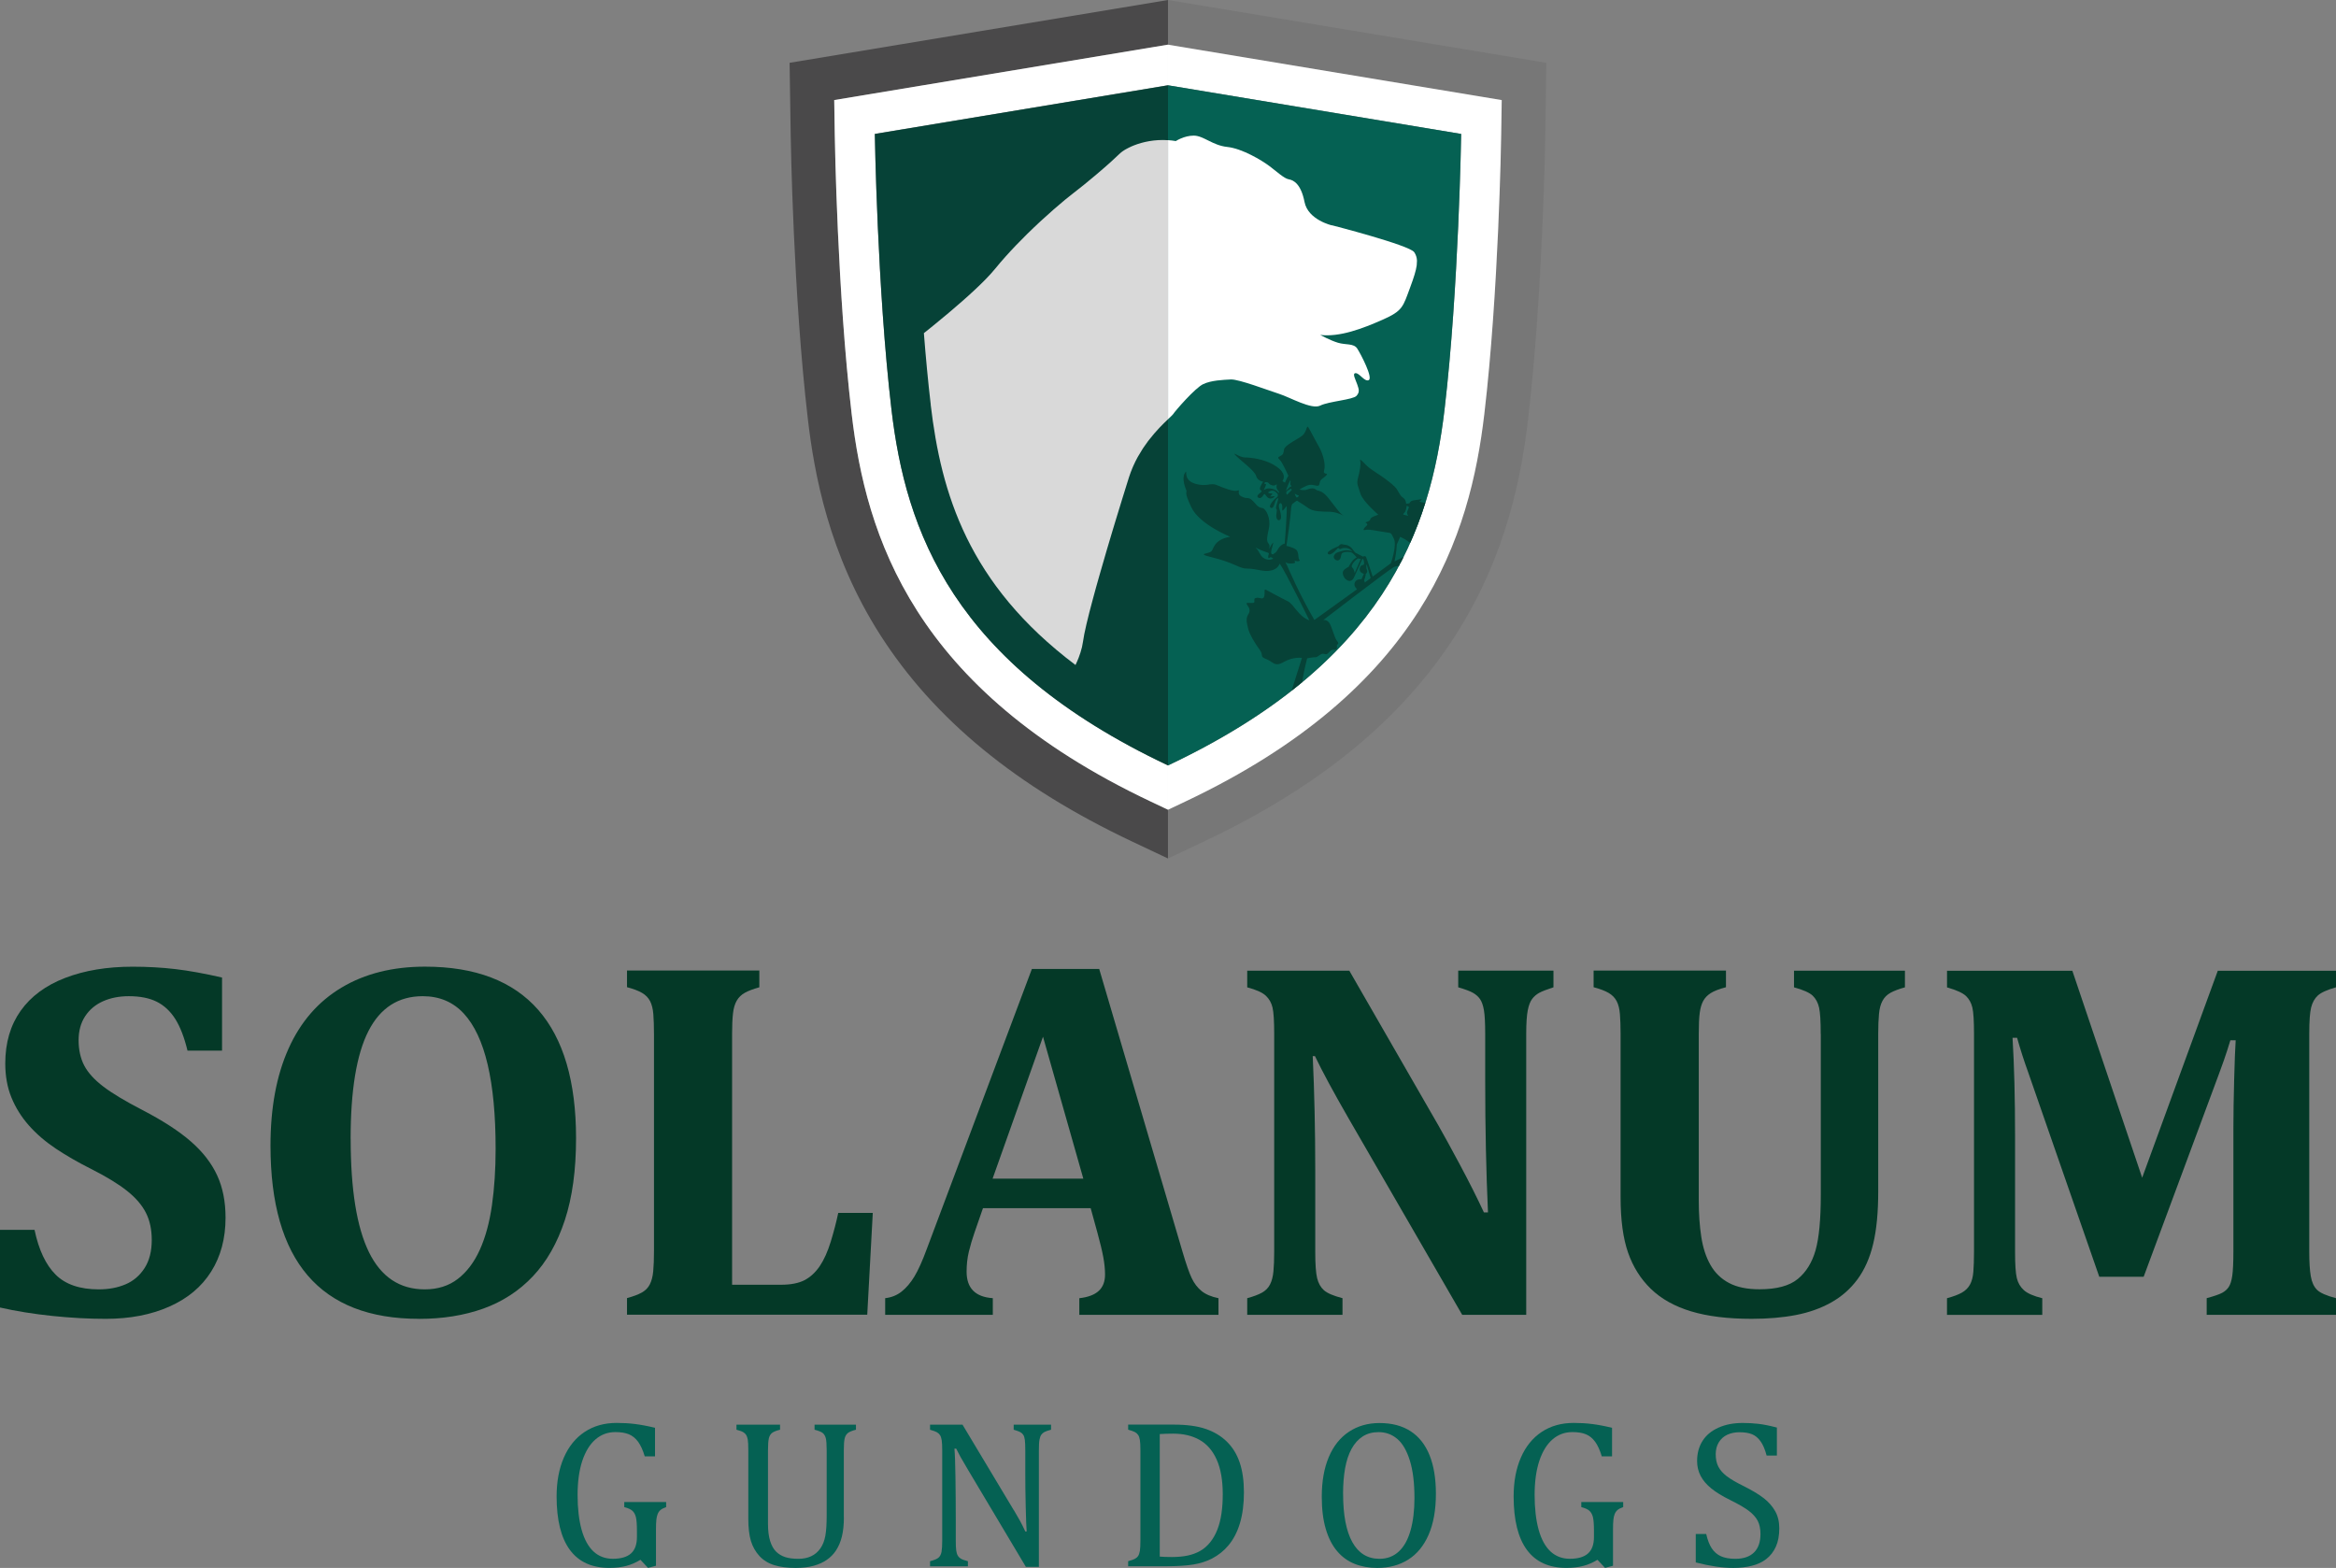
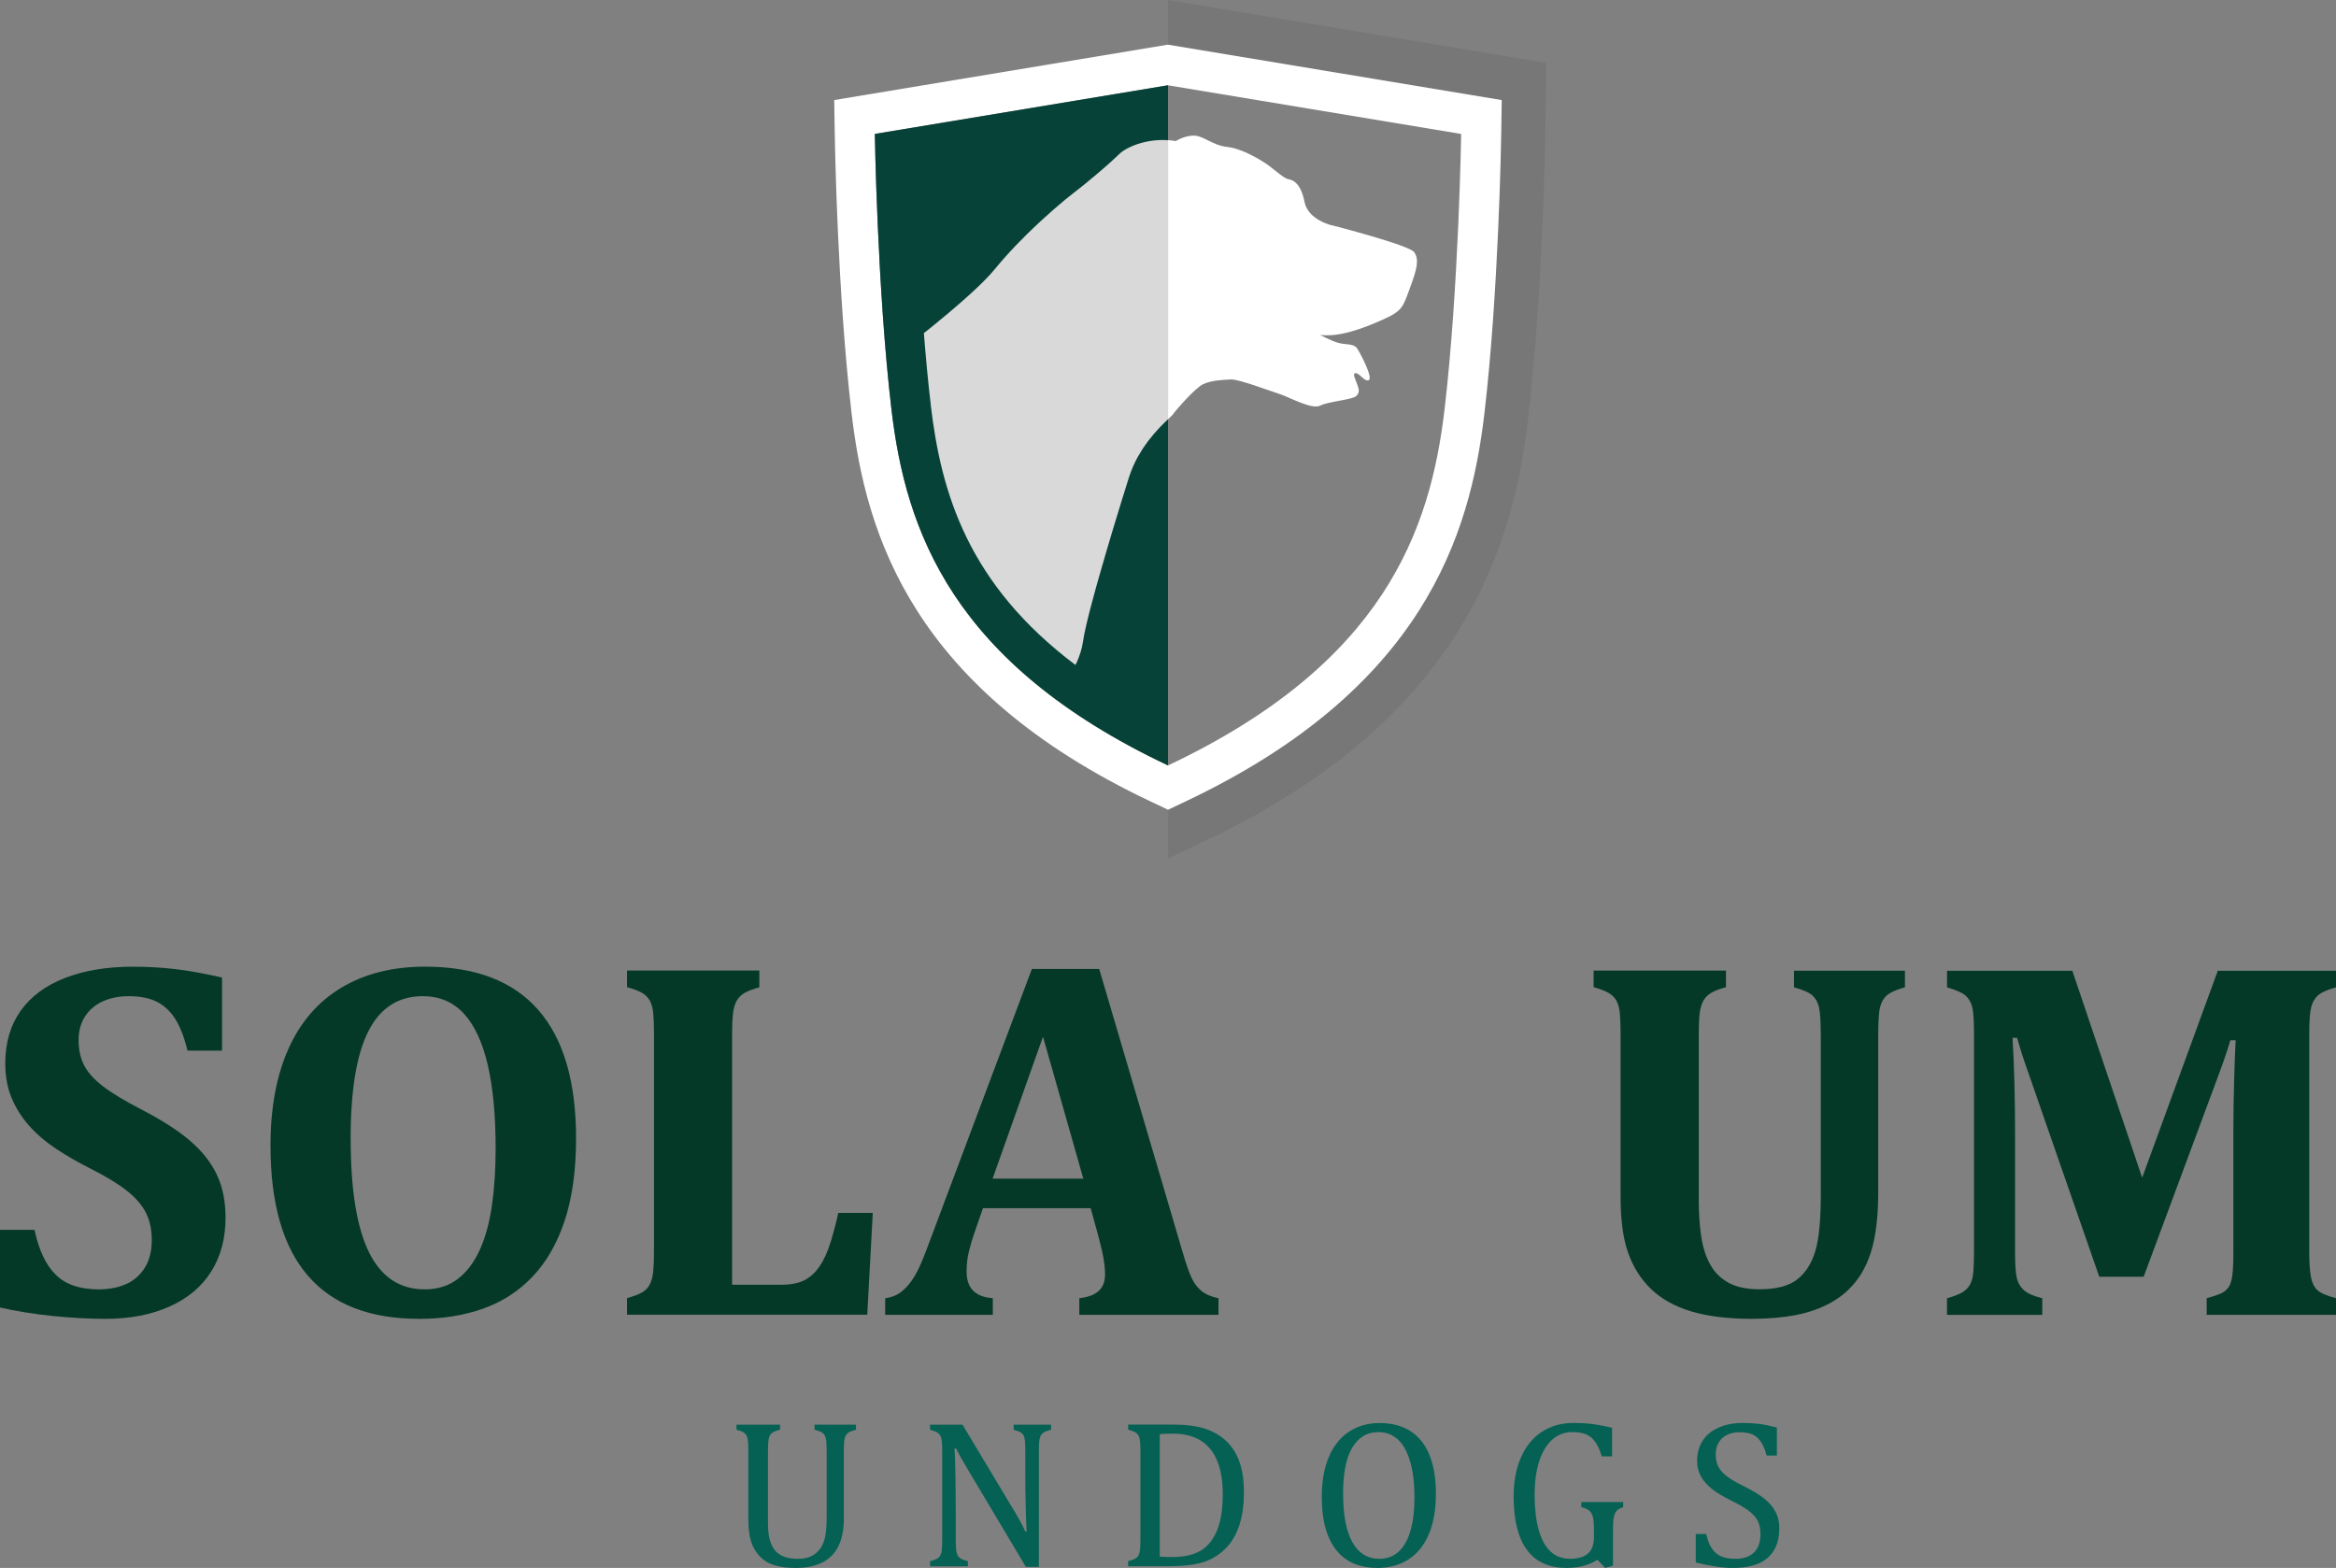
<svg xmlns="http://www.w3.org/2000/svg" id="Laag_1" data-name="Laag 1" viewBox="0 0 612.2 410.89">
  <rect x="0" y="0" width="612.2" height="410.89" fill="#808080" stroke="none" />
  <defs>
    <style>
      .cls-1 {
        fill: #d9d9d9;
      }

      .cls-1, .cls-2, .cls-3, .cls-4, .cls-5, .cls-6, .cls-7 {
        stroke-width: 0px;
      }

      .cls-2 {
        fill: #043927;
      }

      .cls-3 {
        fill: #064237;
      }

      .cls-4 {
        fill: #4a494a;
      }

      .cls-5 {
        fill: #056153;
      }

      .cls-6 {
        fill: #fff;
      }

      .cls-7 {
        fill: #777;
      }
    </style>
  </defs>
-   <path class="cls-4" d="M301.62,210.08c-62.38-29.48-74.68-69.77-78.42-101.58-3.75-31.89-4.4-71.56-4.43-73.23l-.14-9.04,87.47-14.52V0l-99.17,16.46.29,18.98c.03,1.7.68,41.91,4.5,74.4,1.66,14.14,5.44,35.39,18.96,56.54,14.15,22.13,35.74,39.84,65.99,54.14l9.42,4.45v-12.77l-4.48-2.12Z" />
  <path class="cls-6" d="M218.77,35.26c.03,1.67.67,41.34,4.43,73.23,3.74,31.81,16.04,72.11,78.42,101.58l4.48,2.12v-11.61c-56.61-26.75-68.74-61.59-72.48-93.32-3.73-31.73-4.35-72.17-4.35-72.17l76.83-12.75v-10.64l-87.47,14.52.14,9.04Z" />
  <path class="cls-3" d="M229.27,35.1s.62,40.44,4.35,72.17c3.73,31.73,15.86,66.57,72.48,93.32V22.35l-76.83,12.75Z" />
  <path class="cls-7" d="M315.52,220.52c30.26-14.3,51.84-32.01,65.99-54.14,13.52-21.15,17.3-42.39,18.96-56.54,3.83-32.58,4.48-72.71,4.5-74.4l.29-18.98L306.1,0h0v11.71h0s87.47,14.52,87.47,14.52l-.14,9.04c-.03,1.67-.67,41.34-4.42,73.23-3.74,31.81-16.04,72.11-78.42,101.58l-4.48,2.12h0s0,12.77,0,12.77h0s9.42-4.45,9.42-4.45Z" />
  <path class="cls-6" d="M382.93,35.1s-.62,40.44-4.35,72.17c-3.73,31.73-15.86,66.57-72.48,93.32v11.61h0s4.48-2.12,4.48-2.12c62.38-29.48,74.67-69.77,78.42-101.58,3.75-31.89,4.4-71.56,4.42-73.23l.14-9.04-87.47-14.52h0v10.64l76.83,12.75Z" />
-   <path class="cls-5" d="M378.58,107.27c3.73-31.73,4.35-72.17,4.35-72.17l-76.83-12.75v178.24c56.61-26.75,68.74-61.59,72.48-93.32Z" />
  <path class="cls-6" d="M349.04,59.06s-6.24-1.43-7.16-6.13c-.92-4.7-2.86-5.73-4.09-5.93-1.23-.2-3.07-1.94-5.11-3.48-2.04-1.53-7.16-4.6-11.04-5.01-3.89-.41-6.24-2.97-8.79-2.97s-4.7,1.43-4.7,1.43c-.69-.12-1.37-.19-2.04-.24v73.12s0,0,0,0c.72-.68,1.22-1.13,1.33-1.31.51-.82,5.73-6.85,7.87-7.87,2.15-1.02,5.21-1.12,7.26-1.23,2.04-.1,9.82,2.86,12.68,3.78,2.86.92,8.49,4.19,10.74,3.07s8.59-1.53,9.51-2.56c.92-1.02.61-1.74.2-2.97-.41-1.23-1.43-2.97-.41-2.97s2.29,2.27,3.38,1.84c1.28-.5-2.05-6.85-2.97-8.28-.92-1.43-3.01-.91-5.05-1.53-2.05-.61-4.66-2.05-4.66-2.05,5.11.61,11.04-1.64,16.36-3.99,5.32-2.35,5.32-3.37,7.26-8.59.93-2.5,1.48-4.27,1.67-5.64.02-.42.05-.84.07-1.26-.04-.85-.28-1.54-.72-2.2-1.23-1.84-21.57-7.06-21.57-7.06Z" />
  <path class="cls-1" d="M243.91,106.06c2.72,23.12,9.75,46.99,37.95,68.21.28-.61.56-1.22.8-1.84.37-.96.68-1.92.9-2.86.11-.47.19-.94.26-1.4.29-2.2,1.27-6.3,2.59-11.18.26-.98.54-1.98.82-3.01s.58-2.08.89-3.15c.61-2.13,1.24-4.32,1.88-6.5.48-1.63.96-3.26,1.44-4.84.32-1.06.63-2.1.94-3.11.62-2.03,1.21-3.96,1.75-5.71.14-.44.27-.87.4-1.28.26-.83.5-1.62.73-2.35.23-.73.44-1.4.63-2.01.27-.84.58-1.65.91-2.44.08-.18.15-.37.24-.55.33-.75.69-1.48,1.07-2.17.06-.1.12-.2.18-.31.34-.61.7-1.2,1.06-1.76.1-.16.2-.32.3-.47.4-.6.81-1.18,1.23-1.73.1-.13.2-.25.3-.38.35-.46.71-.89,1.06-1.3.09-.11.19-.23.28-.34.41-.47.8-.91,1.19-1.32.1-.1.19-.2.28-.3.35-.36.68-.71,1-1.02.04-.04.07-.07.11-.11.38-.37.71-.69,1.02-.98,0,0,0,0,0,0V36.74h0c-3.45-.24-6.55.43-8.89,1.34-.02,0-.03.01-.05.02-.22.09-.44.18-.65.27-.05.02-.1.04-.15.07-.18.08-.36.16-.53.25-.07.04-.14.07-.21.11-.15.07-.29.15-.42.22-.08.05-.17.09-.25.14-.11.07-.23.13-.33.2-.09.06-.18.11-.26.17-.08.06-.17.11-.25.17-.1.07-.19.14-.27.21-.05.04-.11.09-.16.13-.13.11-.25.22-.36.32-.43.43-1.12,1.08-1.98,1.85-.43.39-.9.81-1.4,1.25-.75.66-1.58,1.38-2.43,2.1-1.14.97-2.34,1.97-3.51,2.91-.88.71-1.74,1.39-2.54,2-2.68,2.04-7.44,6.09-12.29,10.85-1.94,1.91-3.89,3.93-5.72,5.98-.92,1.03-1.81,2.07-2.65,3.1-1.31,1.61-3.15,3.49-5.27,5.47-2.12,1.99-4.51,4.08-6.92,6.11-1.21,1.02-2.42,2.02-3.6,2.98-.59.48-1.18.96-1.75,1.42-.39.32-.77.62-1.16.92.5,6.35,1.09,12.71,1.8,18.73Z" />
  <g>
    <path class="cls-2" d="M9.05,322.29c1.1,5.24,2.94,9.15,5.52,11.73s6.35,3.87,11.33,3.87c2.6,0,4.93-.44,7-1.32,2.07-.88,3.73-2.3,4.99-4.26,1.26-1.96,1.88-4.41,1.88-7.37,0-2.73-.51-5.1-1.52-7.1-1.01-2-2.64-3.91-4.89-5.71s-5.37-3.72-9.38-5.75c-3.44-1.72-6.54-3.5-9.32-5.35-2.77-1.85-5.14-3.89-7.1-6.11-1.96-2.22-3.48-4.66-4.56-7.3-1.08-2.64-1.62-5.62-1.62-8.92,0-5.42,1.34-10.02,4.03-13.81,2.69-3.79,6.57-6.66,11.66-8.62,5.09-1.96,10.98-2.94,17.67-2.94,3.92,0,7.66.21,11.23.63,3.57.42,7.64,1.16,12.22,2.21v19.16h-9.05c-.84-3.48-1.91-6.24-3.2-8.29-1.3-2.05-2.92-3.56-4.86-4.53-1.94-.97-4.38-1.45-7.33-1.45-2.51,0-4.76.44-6.74,1.32-1.98.88-3.55,2.19-4.69,3.93-1.15,1.74-1.72,3.84-1.72,6.31s.5,4.77,1.49,6.64c.99,1.87,2.65,3.7,4.99,5.48,2.33,1.78,5.73,3.82,10.17,6.11,5.42,2.82,9.68,5.58,12.78,8.29,3.11,2.71,5.39,5.66,6.87,8.85,1.48,3.19,2.21,6.9,2.21,11.13,0,5.42-1.26,10.12-3.77,14.11-2.51,3.99-6.17,7.05-10.97,9.18-4.8,2.14-10.35,3.2-16.65,3.2-4.49,0-9.17-.25-14.04-.76-4.87-.51-9.44-1.24-13.71-2.21v-20.35h9.05Z" />
    <path class="cls-2" d="M109.81,345.61c-12.95,0-22.67-3.79-29.17-11.36-6.5-7.57-9.75-18.92-9.75-34.03,0-9.91,1.57-18.38,4.72-25.4,3.15-7.03,7.78-12.36,13.91-16.02,6.12-3.66,13.41-5.48,21.87-5.48,13.17,0,23.06,3.78,29.67,11.33,6.61,7.55,9.91,18.77,9.91,33.66,0,8.32-.98,15.47-2.94,21.44-1.96,5.97-4.75,10.87-8.36,14.7-3.61,3.83-7.94,6.65-12.98,8.46-5.04,1.81-10.67,2.71-16.88,2.71ZM91.9,298.44c0,13.3,1.6,23.2,4.79,29.7,3.19,6.5,8.07,9.75,14.63,9.75,3.39,0,6.28-.91,8.66-2.74,2.38-1.83,4.3-4.38,5.78-7.66,1.48-3.28,2.53-7.17,3.17-11.66.64-4.49.96-9.43.96-14.8,0-8.76-.69-16.11-2.08-22.03s-3.48-10.39-6.28-13.41c-2.8-3.02-6.38-4.53-10.74-4.53-6.39,0-11.13,3.05-14.24,9.15-3.11,6.1-4.66,15.52-4.66,28.24Z" />
    <path class="cls-2" d="M199,254.37v4.36c-1.59.44-2.84.91-3.77,1.42-.92.51-1.64,1.2-2.15,2.08-.51.88-.84,2.02-.99,3.4-.15,1.39-.23,3.14-.23,5.25v65.8h12.82c2.55,0,4.6-.4,6.14-1.19,1.54-.79,2.87-2.02,4-3.67,1.12-1.65,2.09-3.81,2.91-6.47.81-2.66,1.46-5.16,1.95-7.5h9.05l-1.45,26.69h-62.96v-4.36c1.63-.44,2.92-.92,3.87-1.45.95-.53,1.65-1.24,2.11-2.15.46-.9.76-2.05.89-3.44.13-1.39.2-3.14.2-5.25v-56.89c0-2.07-.06-3.81-.17-5.22-.11-1.41-.4-2.55-.86-3.44-.46-.88-1.17-1.6-2.11-2.15-.95-.55-2.26-1.05-3.93-1.49v-4.36h34.69Z" />
    <path class="cls-2" d="M285.82,316.61h-28.21l-2.18,6.28c-.62,1.76-1.12,3.47-1.52,5.12-.4,1.65-.59,3.4-.59,5.25,0,4.32,2.29,6.63,6.87,6.94v4.36h-28.21v-4.36c1.63-.18,3.06-.75,4.29-1.72,1.23-.97,2.36-2.29,3.37-3.96,1.01-1.67,2.09-4.07,3.24-7.2l27.55-73.4h17.64l21.8,74c.97,3.3,1.78,5.65,2.45,7.04.66,1.39,1.52,2.51,2.58,3.37s2.53,1.49,4.43,1.88v4.36h-36.47v-4.36c2.29-.26,3.99-.9,5.09-1.92,1.1-1.01,1.65-2.44,1.65-4.29,0-1.37-.15-2.88-.46-4.56-.31-1.67-.82-3.79-1.52-6.34l-1.78-6.47ZM260.12,308.88h23.79l-10.57-37.2-13.21,37.2Z" />
-     <path class="cls-2" d="M407.12,254.37v4.36c-1.76.57-3.01,1.06-3.73,1.45-.73.4-1.34.92-1.85,1.59-.51.66-.89,1.66-1.16,3.01-.26,1.34-.4,3.4-.4,6.18v73.6h-16.78l-29.73-51.4c-4.01-6.96-6.96-12.42-8.85-16.39h-.59c.44,9.47.66,19.47.66,30v21.27c0,3.3.17,5.62.5,6.94s.92,2.37,1.78,3.14c.86.77,2.48,1.46,4.86,2.08v4.36h-24.97v-4.36c1.63-.44,2.92-.92,3.87-1.45.95-.53,1.65-1.24,2.11-2.15.46-.9.76-2.04.89-3.4.13-1.36.2-3.08.2-5.15v-57.15c0-3.3-.14-5.58-.43-6.84-.29-1.26-.88-2.3-1.78-3.14-.9-.84-2.52-1.56-4.86-2.18v-4.36h26.76l23.39,40.63c1.45,2.55,3.35,6.01,5.68,10.37,2.33,4.36,4.4,8.48,6.21,12.35h1.06c-.48-10.53-.73-22.02-.73-34.49v-12.29c0-2.86-.11-4.93-.33-6.21-.22-1.28-.56-2.25-1.02-2.91-.46-.66-1.08-1.21-1.85-1.65-.77-.44-2.06-.92-3.87-1.45v-4.36h24.97Z" />
    <path class="cls-2" d="M477.16,270.96c0-3.3-.14-5.6-.43-6.9s-.85-2.35-1.68-3.14c-.84-.79-2.47-1.52-4.89-2.18v-4.36h29.07v4.36c-1.59.44-2.84.91-3.77,1.42-.92.51-1.63,1.21-2.11,2.11-.49.9-.79,2.05-.92,3.44-.13,1.39-.2,3.14-.2,5.25v41.29c0,5.46-.44,10.03-1.32,13.71-.88,3.68-2.25,6.77-4.1,9.28-1.85,2.51-4.15,4.54-6.9,6.08-2.75,1.54-5.85,2.64-9.28,3.3-3.43.66-7.29.99-11.56.99-6.25,0-11.54-.65-15.86-1.95-4.32-1.3-7.83-3.26-10.54-5.88-2.71-2.62-4.71-5.8-6.01-9.55-1.3-3.74-1.95-8.57-1.95-14.47v-42.75c0-2.07-.06-3.81-.17-5.22-.11-1.41-.4-2.55-.86-3.44-.46-.88-1.17-1.6-2.11-2.15-.95-.55-2.26-1.05-3.93-1.49v-4.36h34.69v4.36c-1.81.48-3.14,1-4,1.55-.86.55-1.51,1.22-1.95,2.02s-.75,1.83-.92,3.11c-.18,1.28-.26,3.15-.26,5.62v43.61c0,3.48.22,6.65.66,9.51.44,2.86,1.24,5.32,2.41,7.37,1.17,2.05,2.78,3.62,4.86,4.72,2.07,1.1,4.73,1.65,7.99,1.65,4.49,0,7.84-.9,10.04-2.71,2.2-1.81,3.75-4.33,4.66-7.56s1.36-8.07,1.36-14.5v-42.15Z" />
    <path class="cls-2" d="M612.2,258.73c-2.33.66-3.92,1.38-4.76,2.15-.84.77-1.42,1.81-1.75,3.11-.33,1.3-.5,3.6-.5,6.9v57.15c0,2.69.13,4.81.4,6.38.26,1.56.8,2.75,1.62,3.57.81.82,2.48,1.55,4.99,2.21v4.36h-33.89v-4.36c1.94-.53,3.28-.99,4.03-1.39.75-.4,1.33-.91,1.75-1.55.42-.64.73-1.61.92-2.91s.3-3.45.3-6.44v-32.37c0-3.57.07-7.77.2-12.62.13-4.84.26-8.28.4-10.31h-1.39c-.53,1.76-1.09,3.49-1.68,5.19-.59,1.7-1.71,4.72-3.34,9.09l-17.71,47.7h-11.63l-18.63-53.58c-1.1-3.04-2.07-6.06-2.91-9.05h-1.19c.44,7.27.66,15.86.66,25.77v30.39c0,3.26.15,5.53.46,6.81.31,1.28.92,2.33,1.85,3.17.92.84,2.53,1.54,4.82,2.11v4.36h-24.97v-4.36c1.63-.44,2.92-.92,3.87-1.45.95-.53,1.66-1.23,2.15-2.11.48-.88.78-2,.89-3.37.11-1.37.17-3.11.17-5.22v-57.15c0-3.35-.14-5.64-.43-6.87-.29-1.23-.85-2.25-1.68-3.04-.84-.79-2.49-1.54-4.96-2.25v-4.36h32.84l18.3,54.24,19.82-54.24h30.99v4.36Z" />
  </g>
  <g>
-     <path class="cls-5" d="M171.95,410.31l-2.12.57-1.99-2.12c-1.18.72-2.41,1.26-3.7,1.6-1.29.34-2.76.52-4.43.52-4.59,0-8.04-1.57-10.36-4.72-2.32-3.14-3.48-7.82-3.48-14.02,0-3.86.63-7.25,1.9-10.17s3.09-5.16,5.46-6.73c2.37-1.57,5.17-2.35,8.37-2.35,1.69,0,3.31.09,4.87.29s3.29.52,5.19.99v7.48h-2.69c-.49-1.63-1.07-2.9-1.74-3.82-.67-.92-1.47-1.57-2.41-1.96s-2.12-.58-3.55-.58c-1.98,0-3.71.63-5.19,1.9s-2.64,3.14-3.47,5.61c-.82,2.47-1.24,5.46-1.24,8.96s.35,6.59,1.05,9.11c.7,2.52,1.74,4.42,3.11,5.7,1.38,1.28,3.07,1.92,5.08,1.92,2.14,0,3.72-.47,4.76-1.4s1.55-2.37,1.55-4.31v-1.63c0-1.63-.09-2.81-.26-3.53-.17-.72-.48-1.29-.91-1.69-.43-.4-1.15-.72-2.15-.98v-1.33h10.98v1.33c-.65.22-1.14.47-1.47.75-.33.28-.58.63-.75,1.05-.17.42-.29.93-.35,1.54-.06.61-.1,1.47-.1,2.6v9.43Z" />
    <path class="cls-5" d="M221.16,397.62c0,1.98-.18,3.68-.54,5.11-.34,1.36-.86,2.57-1.55,3.62-.63.94-1.42,1.75-2.37,2.41-.94.66-2.08,1.18-3.43,1.56-1.34.38-2.92.57-4.73.57-2.19,0-4.07-.24-5.64-.73-1.57-.49-2.86-1.29-3.89-2.41-1.02-1.12-1.76-2.43-2.22-3.94-.45-1.51-.68-3.44-.68-5.78v-17.89c0-1.41-.05-2.37-.14-2.87-.09-.5-.22-.89-.39-1.18-.17-.29-.42-.54-.75-.75s-.93-.43-1.82-.67v-1.33h11.42v1.33c-1.02.25-1.72.54-2.12.86s-.67.79-.82,1.43c-.15.63-.22,1.7-.22,3.18v19.25c0,1.76.19,3.24.56,4.43.37,1.2.89,2.13,1.56,2.79.67.66,1.47,1.14,2.39,1.44.92.3,2.08.45,3.45.45,1.27,0,2.38-.22,3.34-.67.96-.44,1.76-1.12,2.41-2.03.64-.91,1.08-2.02,1.32-3.34s.35-3.1.35-5.33v-16.99c0-1.58-.08-2.66-.23-3.24-.15-.58-.41-1.02-.76-1.33-.35-.31-1.08-.61-2.19-.9v-1.33h10.85v1.33c-1.05.27-1.77.57-2.16.9-.39.33-.66.8-.8,1.41-.15.62-.22,1.67-.22,3.15v17.48Z" />
    <path class="cls-5" d="M265.7,395.74c.65,1.09,1.2,2.04,1.64,2.85.44.82.9,1.73,1.37,2.75h.35c-.09-1.11-.17-3.3-.25-6.59s-.11-6.26-.11-8.9v-5.71c0-1.25-.04-2.17-.11-2.75-.07-.58-.2-1.02-.39-1.33-.19-.31-.45-.56-.79-.75-.34-.19-.92-.4-1.75-.64v-1.33h9.79v1.33c-.82.22-1.39.42-1.73.6-.34.18-.61.42-.82.71-.21.29-.37.73-.48,1.3-.11.58-.16,1.53-.16,2.86v30.48h-3.4l-15.14-25.39c-.94-1.58-1.61-2.73-2.01-3.45-.4-.72-.77-1.44-1.12-2.15h-.46c.13,1.4.22,3.92.27,7.57.05,3.65.08,7.29.08,10.92v5.55c0,1.21.04,2.1.12,2.66.08.56.22,1.01.41,1.33s.47.6.84.82c.37.22.97.43,1.81.65v1.33h-9.92v-1.33c1.12-.29,1.88-.61,2.26-.97.38-.35.63-.86.75-1.51.12-.65.18-1.65.18-2.99v-23.52c0-1.25-.05-2.16-.14-2.73-.09-.57-.24-1.02-.45-1.33-.21-.32-.49-.57-.83-.76-.34-.19-.93-.4-1.77-.64v-1.33h8.51l13.43,22.4Z" />
    <path class="cls-5" d="M295.66,410.45v-1.33c.83-.22,1.43-.43,1.79-.63.36-.2.64-.45.84-.76.2-.31.34-.75.44-1.33s.14-1.5.14-2.75v-23.52c0-1.27-.04-2.19-.14-2.76-.09-.57-.24-1.01-.45-1.32-.21-.31-.49-.56-.83-.75-.34-.19-.94-.4-1.79-.64v-1.33h11.91c3.43,0,6.23.38,8.42,1.13,2.18.75,4.03,1.86,5.53,3.33,1.5,1.47,2.63,3.29,3.37,5.48.74,2.18,1.11,4.79,1.11,7.82s-.35,5.76-1.05,8.09c-.7,2.33-1.72,4.28-3.06,5.86-1.16,1.38-2.58,2.51-4.27,3.4-1.4.72-3.01,1.24-4.84,1.55-1.83.31-4.26.46-7.29.46h-9.84ZM303.95,407.92c.72.07,1.79.11,3.21.11,1.52,0,2.88-.13,4.08-.38,1.2-.25,2.28-.65,3.26-1.2.98-.54,1.86-1.3,2.64-2.27s1.41-2.08,1.9-3.34c.49-1.26.85-2.66,1.07-4.2.23-1.54.34-3.23.34-5.06,0-3.68-.53-6.7-1.59-9.07s-2.56-4.09-4.49-5.18c-1.93-1.09-4.24-1.63-6.92-1.63-1.23,0-2.4.04-3.51.11v32.11Z" />
    <path class="cls-5" d="M360.94,410.89c-2.17,0-4.16-.36-5.94-1.07-1.79-.72-3.32-1.83-4.59-3.34-1.28-1.51-2.27-3.45-2.96-5.8-.7-2.36-1.05-5.17-1.05-8.46,0-4.04.62-7.51,1.85-10.41,1.23-2.9,3-5.11,5.29-6.62s4.95-2.27,7.98-2.27c3.23,0,5.94.71,8.14,2.13,2.2,1.42,3.86,3.52,4.98,6.28,1.11,2.76,1.67,6.13,1.67,10.1,0,4.24-.63,7.82-1.9,10.74-1.27,2.92-3.06,5.1-5.37,6.55-2.31,1.45-5.01,2.17-8.09,2.17ZM351.99,391.45c0,5.57.81,9.8,2.43,12.7,1.62,2.9,3.99,4.35,7.11,4.35,1.98,0,3.65-.63,5.03-1.89,1.38-1.26,2.41-3.1,3.1-5.53.69-2.43,1.03-5.27,1.03-8.51,0-3.95-.4-7.23-1.21-9.83-.81-2.6-1.91-4.49-3.3-5.67-1.4-1.18-3.02-1.77-4.87-1.77-1.63,0-3.03.38-4.2,1.14-1.17.76-2.14,1.84-2.91,3.25-.77,1.41-1.33,3.1-1.69,5.1-.35,1.99-.53,4.21-.53,6.66Z" />
    <path class="cls-5" d="M422.76,410.31l-2.12.57-1.99-2.12c-1.18.72-2.41,1.26-3.7,1.6-1.29.34-2.76.52-4.43.52-4.59,0-8.04-1.57-10.36-4.72-2.32-3.14-3.48-7.82-3.48-14.02,0-3.86.63-7.25,1.9-10.17s3.09-5.16,5.46-6.73c2.37-1.57,5.17-2.35,8.37-2.35,1.69,0,3.31.09,4.87.29s3.29.52,5.19.99v7.48h-2.69c-.49-1.63-1.07-2.9-1.74-3.82-.67-.92-1.47-1.57-2.41-1.96s-2.12-.58-3.55-.58c-1.98,0-3.71.63-5.19,1.9s-2.64,3.14-3.47,5.61c-.82,2.47-1.24,5.46-1.24,8.96s.35,6.59,1.05,9.11c.7,2.52,1.74,4.42,3.11,5.7,1.38,1.28,3.07,1.92,5.08,1.92,2.14,0,3.72-.47,4.76-1.4s1.55-2.37,1.55-4.31v-1.63c0-1.63-.09-2.81-.26-3.53-.17-.72-.48-1.29-.91-1.69-.43-.4-1.15-.72-2.15-.98v-1.33h10.98v1.33c-.65.22-1.14.47-1.47.75-.33.28-.58.63-.75,1.05-.17.42-.29.93-.35,1.54-.06.61-.1,1.47-.1,2.6v9.43Z" />
    <path class="cls-5" d="M447.15,402c.36,1.59.85,2.85,1.47,3.78.62.92,1.41,1.61,2.39,2.05.98.44,2.24.67,3.78.67,2.12,0,3.75-.55,4.88-1.66,1.13-1.11,1.7-2.72,1.7-4.84,0-1.36-.24-2.5-.71-3.43-.47-.92-1.24-1.79-2.31-2.61-1.07-.82-2.7-1.77-4.89-2.85-2.12-1.05-3.8-2.08-5.03-3.09-1.23-1.01-2.15-2.1-2.76-3.28-.61-1.18-.91-2.46-.91-3.86,0-2.03.48-3.79,1.43-5.29.95-1.5,2.35-2.65,4.19-3.47s3.95-1.22,6.32-1.22c1.38,0,2.72.07,4.04.22,1.31.14,2.96.47,4.93.98v7.34h-2.69c-.42-1.59-.94-2.84-1.58-3.72-.63-.89-1.38-1.51-2.23-1.86-.85-.35-1.96-.53-3.32-.53-1.18,0-2.23.22-3.17.65s-1.67,1.09-2.22,1.97c-.54.88-.82,1.93-.82,3.14,0,1.29.23,2.38.69,3.26.46.89,1.18,1.71,2.16,2.47.98.76,2.43,1.61,4.35,2.56,2.32,1.16,4.12,2.24,5.4,3.24,1.28,1,2.27,2.13,2.99,3.41.72,1.28,1.07,2.77,1.07,4.47,0,1.9-.3,3.51-.9,4.83-.6,1.31-1.43,2.38-2.49,3.21-1.06.83-2.33,1.42-3.81,1.79s-3.09.56-4.85.56c-2.85,0-6.13-.48-9.84-1.44v-7.45h2.72Z" />
  </g>
-   <path class="cls-3" d="M366.39,147.93l.6-.32c.29-.56.58-1.13.86-1.69l-2.38,1.22c.57-2.68.58-4.4.58-4.4l.9-2.07s1.63.79,2.08,1.21c.12.11.33.23.56.35,1.55-3.48,2.85-6.98,3.95-10.47-.08-.01-.15-.02-.2-.02-.38,0-1.52-.28-1.32-.36.2-.08.72-.51.51-.54s-.89.16-1.92.26c-1.03.1-1.22.78-1.22.78l-.89.16s-.01-1.1-.78-1.6c-.77-.5-1.03-1.27-1.62-2.19-.59-.92-1.8-1.78-3.07-2.77-1.27-.99-3.84-2.39-5.01-3.61-1.17-1.22-1.74-1.8-1.54-1,.2.8-.11,2.64-.58,4.35s.06,2.11.62,4.11,4.7,5.56,4.7,5.56c0,0-2.02.6-2.08,1.12-.06.52-.82.74-1.19.85-.38.11.83.36.23.87-.6.5-1.26,1.37-.46,1.17.8-.2,1.26-.11,4.32.41s2.28.06,3.22,1.79c.95,1.73-.76,6.52-.76,6.52l-4.75,3.47s-1.5-4.6-1.73-5.09c-.23-.48-.82-.14-.82-.14l-2.06-1.06-.39-.5c-1.13-1.81-2.44-1.45-2.95-1.67-.51-.22-1.05.53-1.05.53,0,0-3.42,1.3-2.69,2.01.73.7,2.62-1.6,2.62-1.6.69.68.54.02,1.8.02,1.26,0,1.91.89,1.91.89-1.42-.51-2.15-.23-3.15.05-1,.28-1.35.45-1.65,1.14-.3.69.71,1.52,1.34,1.08.63-.44.43-1.35.76-1.75.34-.4,2.18-.59,2.81-.03.64.55,1.05,1.12,1.05,1.12-1.21.51-2.12,2.47-2.12,2.47,0,0-1.15.49-1.45,1.18-.3.69.34,2.23,1.5,2.47,1.16.23,1.47-1.22,1.9-2.08.43-.86,1.6-3.53,1.66-3.67.06-.14.43.14.46,1.08.03.94-.81.09-1.12,1.32-.32,1.23,1.05,1.5,1.05,1.5l-.62,1.43s-1.29-.18-1.74.83.59,1.79.59,1.79l-11.2,8.06c-3.98-6.84-6.73-13.36-7.18-14.33-.46-.97-.59-.92-.11-.65.48.26,2.09.26,2.23-.07.14-.32-.6-.64.18-.41.78.23,1.3-.09.93-.36s-.06-2-.83-2.61c-.77-.61-2.53-.99-2.53-.99,1.07-7.1,1.22-9.95,1.22-9.95,0,0,.15-.98.35-1.05.2-.08,1.1-1,1.29-.81.19.19,1.51.93,2.85,1.9,1.33.97,3.49.92,5.77.98s4.29,1.6,3.12.76c-1.17-.84-3.45-4.53-4.72-5.52-1.27-.99-1.61-.59-2.17-1.06-.56-.47-1.37-.38-2.3-.02-.93.36-1.98.01-1.98.01,0,0,.5-.39,1.8-.97,1.3-.59,2.16-.04,2.86-.01s.49-.88.83-1.39,1.21-.9,1.63-1.48c.42-.58-1.08.08-.67-1.23.41-1.3-.19-4.09-1.4-6.21s-2.35-4.43-2.78-5.06-.39,1.26-1.52,2.19c-1.13.93-4.65,2.52-4.82,3.65s-.22,1.38-1.12,1.81c-.9.43-.13.55.51,1.59.64,1.05,1.76,3.51,1.76,3.51-.34.4-.9,1.8-.9,1.8l-.66-.4c.88-1.42.13-2.91-2.42-4.35-2.55-1.44-5.88-1.86-7.37-1.85-1.49,0-3.7-1.83-2.46-.53,1.24,1.31,5,4,5.34,5.35s1.86,1.52,1.86,1.52c0,0-1.26,1.75-.72,2.15.54.4.36.43-.5,1.15s.35,1.47,1,.6c.65-.87.45-.9,1.15,0,.7.91,1.75.38,2.01.05s-.88,0-1.06-.08.97-.84.34-.78-.98-.26-.98-.26c1.51-1.2,2.14.11,2.41.23.27.12.32.8-.13,1.08-.45.28-2.43,2.3-1.52,2.7.91.4.89-1.64,1.58-2.33.68-.69.25.44-.11,1.76-.36,1.32.33.37.03,1.93-.3,1.57.41,2.21.93,1.78.52-.43.15-1.85-.2-2.94-.35-1.09.22-1.77.59-1.22.37.54.07,1.35.2,1.68.13.33,1.09-1.11,1.09-1.11.29.46-.46,9.84-.46,9.84-1.58.35-1.9,2.08-2.47,2.38-.57.3-.42.58-.92.35-.5-.23.25-2.07.36-2.84.1-.68-.92,1.21-1.16,1.68-.03.06-.05.1-.05.1,0,0,.02-.04.05-.1.13-.27.43-1.03-.07-1.61-.62-.71-.36-1.8.13-4.06.49-2.25-.62-5.1-1.87-5.26-1.25-.16-1.57-1.18-2.61-2.07-1.04-.89-1.04-.13-2.63-.88-1.59-.75-.19-1.95-1.12-1.59-.93.36-3.52-.61-5.37-1.41-1.84-.8-2.62.6-5.9-.44s-1.63-4.17-2.53-2.75c-.89,1.42.09,3.82.37,4.55.29.73-.79.04,1.34,4.48,2.12,4.44,10.14,7.67,10.14,7.67-4.46.79-4.24,3.3-4.98,3.86-.74.56-2.36.51-1.82.9.54.4,4.35.97,7.97,2.6s2.1.48,6.62,1.41,5.2-1.73,5.2-1.73c1.45,1.95,7.77,14.86,7.77,14.86-2.86-.98-4.07-4.25-5.66-5-1.59-.75-4.68-2.48-5.53-2.91-.86-.43-.39.27-.6,1.49-.21,1.23-1.22.4-1.98.51-.76.11-.66.37-.62,1.05.03.67-2.14,0-2.07.47.07.47,1.36,1.42.52,2.7-.83,1.28-.44,2.27-.12,3.79.33,1.51,1.93,4.13,3.04,5.61,1.11,1.47-.11,1.76,1.73,2.45s2.12,2.19,4.61.75c2.49-1.43,4.74-1.06,4.74-1.06l-2.71,8.58c.96-.75,1.89-1.51,2.8-2.26.32-2.67,1.28-6.21,1.28-6.21,0,0,1.45-.3,1.99-.28s.52-.05,1.45-.68c.94-.63,1.23.21,1.86-.23s.79-1.19,1.84-1.06c1.04.13.5-1.26.7-1.34.2-.08.6-.23-.05-1.01s-1.35-3.82-2-4.71c-.65-.89-1.55-.73-1.55-.73,0,0,17.43-13.4,18.53-13.91.26-.12.74-.22,1.31-.29.09-.16.17-.32.25-.48l-.5.12ZM368.08,134.33c.41-.37.58-1.77.58-1.77,0,0,.43.13.53.23.09.1-.09.65-.37,1.18-.28.54.25,1.21.25,1.21l-1.29-.32s-.12-.16.29-.53ZM355.02,150.17c-.03.07-.1-1.03-.63-1.44-.53-.41.62-1.85,1.51-2.39l.73.15s-1.58,3.61-1.61,3.68ZM339.44,129.44c.29.21.94.41.94.41-.12.52-.58.51-.58.51,0,0-.23-.24-.28-.42-.05-.19-.37-.71-.08-.5ZM335.07,129.23s-.15-.69-1.6-1.11c-1.45-.42-2.28.32-2.28.32,0,0,.59-1.22.61-1.46s-.47-.18-.47-.18l.19-.44s.54-.03.8.11c.26.15.21.47,1.13.73.93.26,1.28-.8,1.11.1s.66,1.56.66,1.56l-.16.37ZM337.77,126.63c.31-.71.38-.87.45-.6.07.28-.27.81.09,1.16s-.15.35-.15.35c0,0-.75.72-1.03.98-.28.26.32-1.18.63-1.89ZM337.17,128.83c.18-.3,1.27-.84,1.24-.77-.03.07.11.38.11.38,0,0-.93.88-1.12,1.13s-.41-.44-.23-.74ZM331.35,146.35c-1.24-.68-1.04-1.63-2.31-2.87,0,0,1.21.69,2.49,1.09s1.02.42.9.89-.08.76.05.82.36-.33.63-.25c.26.09.57.39.57.39,0,0-1.09.62-2.33-.06ZM357.66,152.66s-.04-.4-.16-.56c0,0,.51-1.42.41-1.69,0,0,.61-.39.32-1.04s-.08-1.51-.08-1.51l1.07,3.64-1.55,1.16Z" />
</svg>